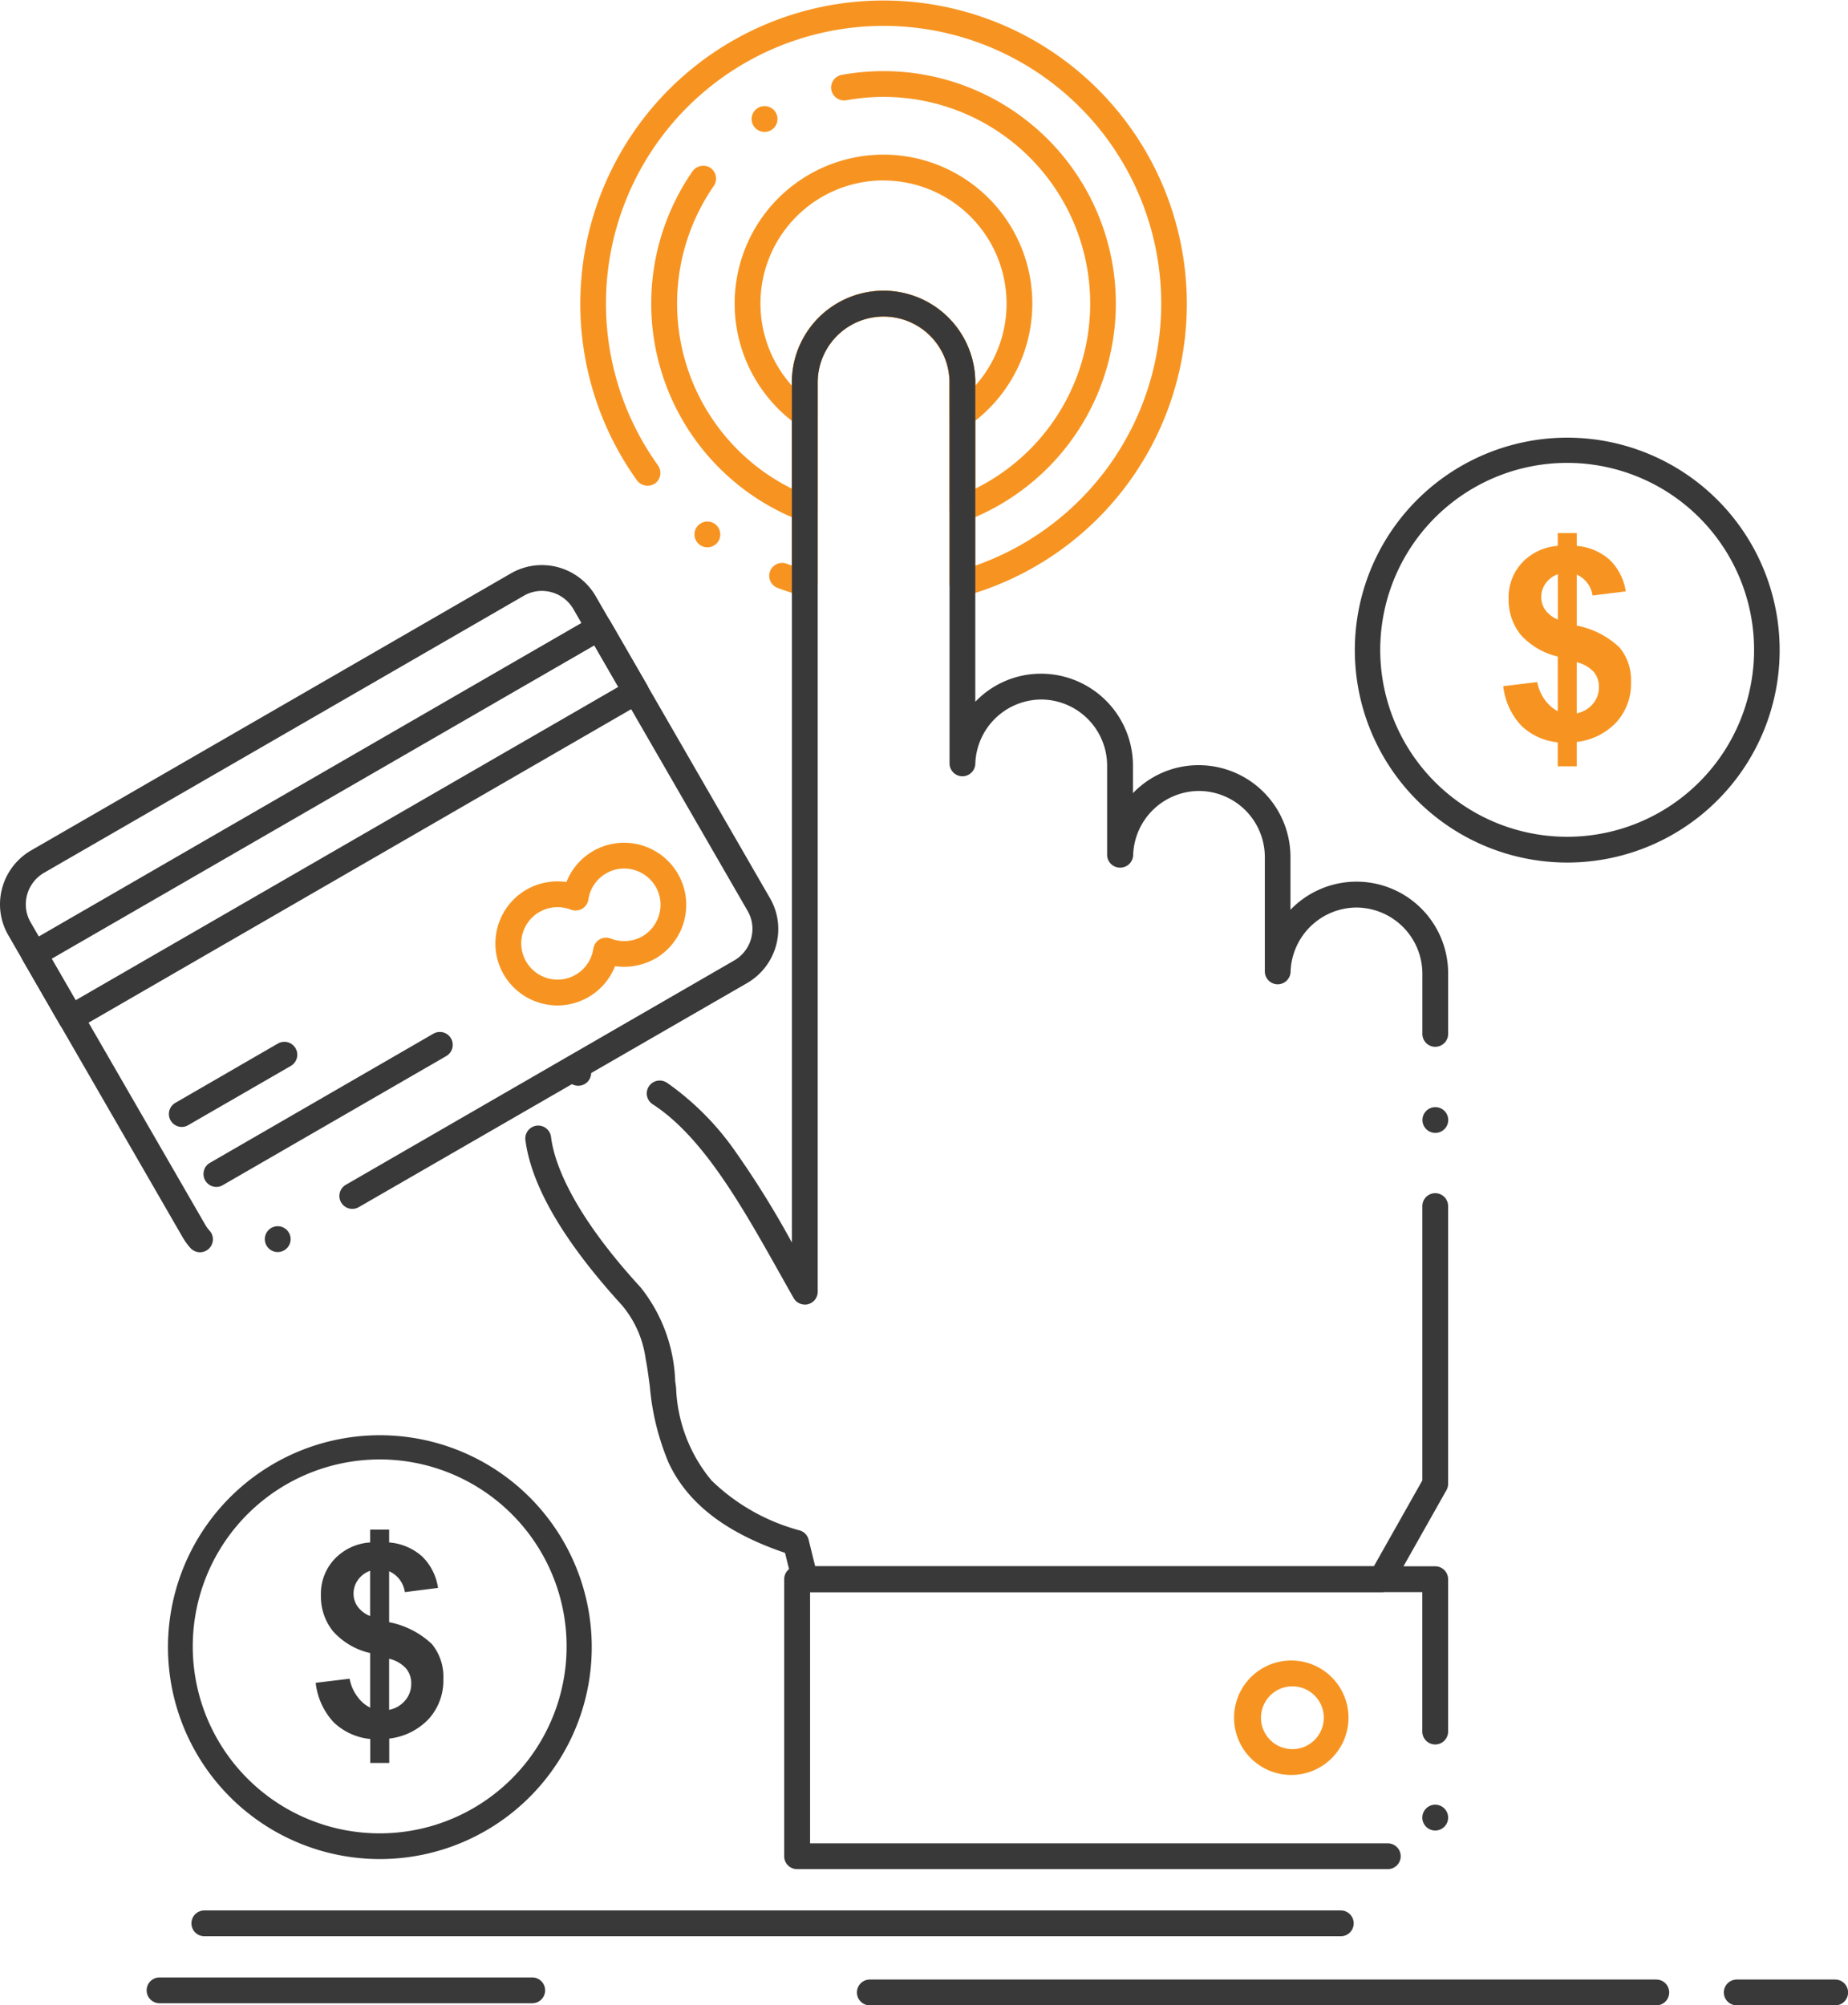
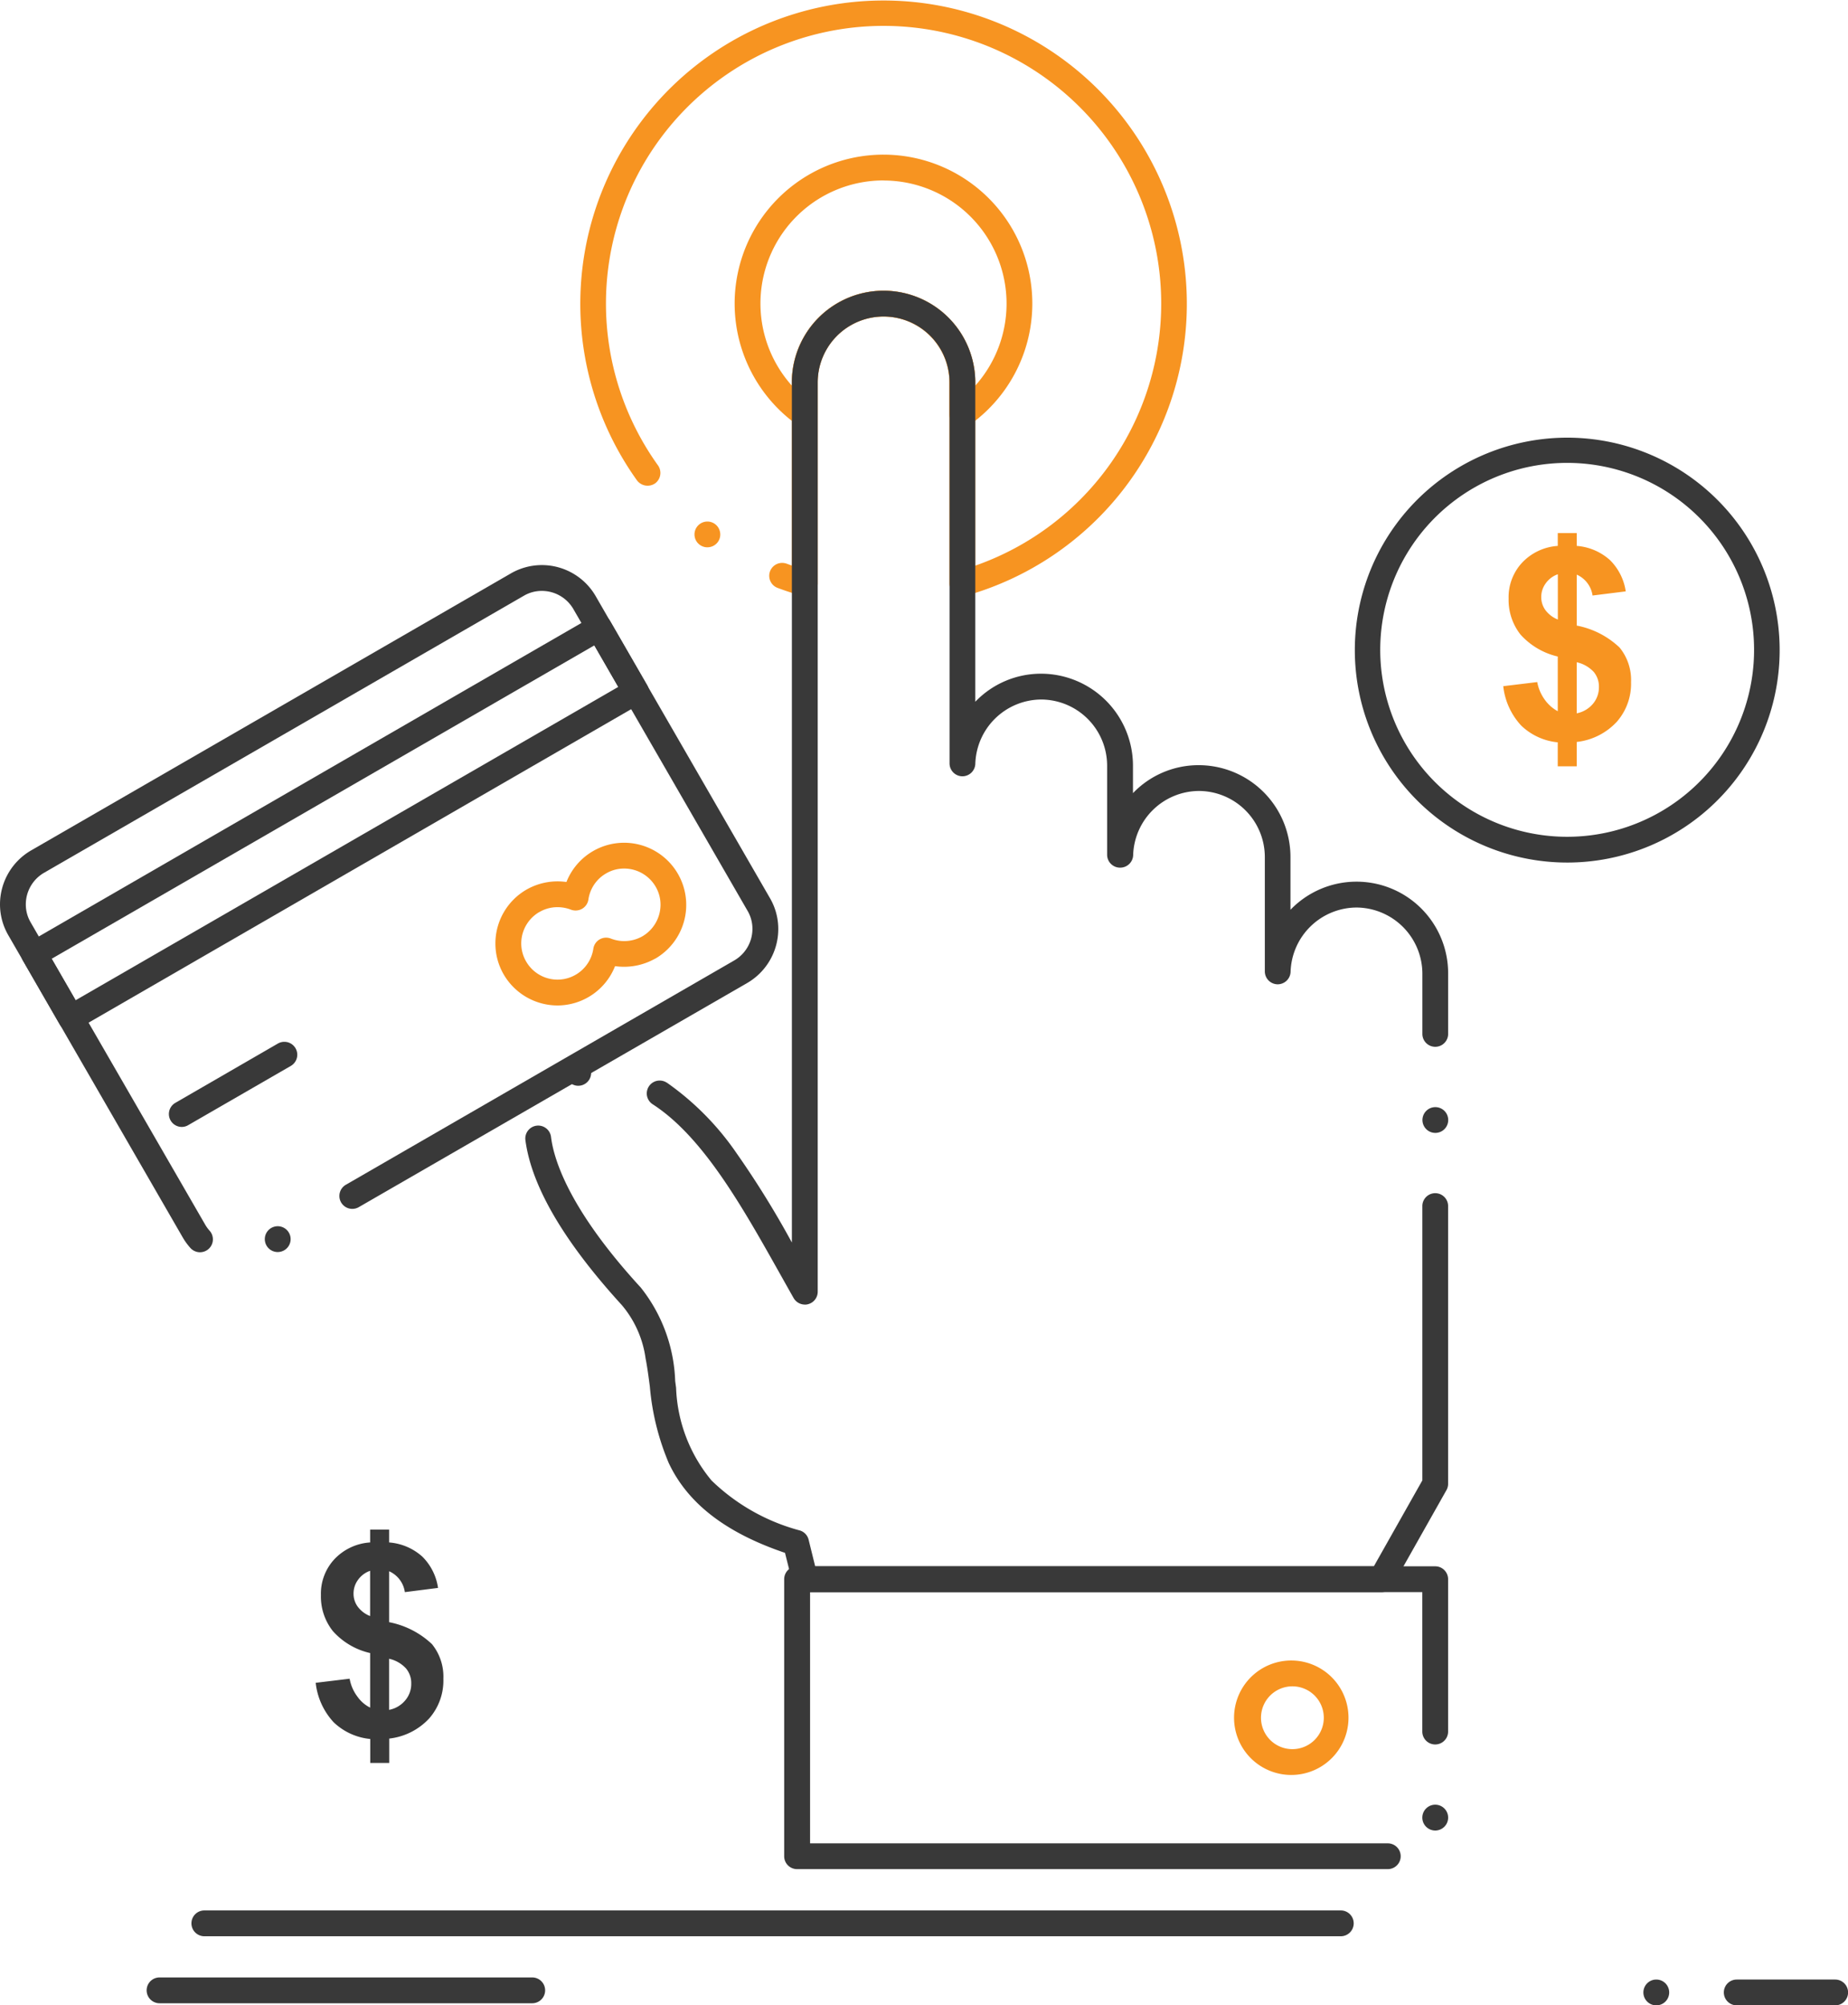
<svg xmlns="http://www.w3.org/2000/svg" width="73.733" height="80" viewBox="0 0 73.733 80">
  <g id="ppc_2352819" transform="translate(-7.079 -3.943)">
    <g id="Group_12539" data-name="Group 12539">
      <g id="Group_12538" data-name="Group 12538">
        <g id="Group_12537" data-name="Group 12537">
          <g id="Group_12524" data-name="Group 12524">
            <path id="Path_18779" data-name="Path 18779" d="M39.187,20.986a.515.515,0,0,1-.3-.094,5.94,5.94,0,0,1,3.444-10.78h0a5.94,5.94,0,0,1,3.44,10.78.519.519,0,0,1-.534.038.512.512,0,0,1-.278-.457V19.2a2.63,2.63,0,1,0-5.26,0v1.275a.512.512,0,0,1-.513.513Zm3.145-9.845a4.91,4.91,0,0,0-3.66,8.185V19.2a3.659,3.659,0,1,1,7.318,0v.129a4.912,4.912,0,0,0-3.658-8.185Z" fill="#f79421" />
          </g>
          <g id="Group_12523" data-name="Group 12523">
-             <path id="Path_18778" data-name="Path 18778" d="M45.473,24.74a.5.5,0,0,1-.29-.091.511.511,0,0,1-.223-.424V19.2a2.629,2.629,0,1,0-5.258,0v5.028a.517.517,0,0,1-.7.481,9.276,9.276,0,0,1-4.29-13.936.528.528,0,0,1,.716-.13.517.517,0,0,1,.13.718A8.245,8.245,0,0,0,38.67,23.435V19.2a3.66,3.66,0,0,1,7.32,0v4.238A8.242,8.242,0,0,0,42.332,7.809a8.391,8.391,0,0,0-1.483.134.52.52,0,0,1-.6-.415.527.527,0,0,1-.009-.091.517.517,0,0,1,.424-.508,9.493,9.493,0,0,1,1.667-.149,9.273,9.273,0,0,1,3.327,17.927A.521.521,0,0,1,45.473,24.74ZM37.587,9.206a.515.515,0,0,1-.282-.948.522.522,0,0,1,.28-.082.515.515,0,1,1,0,1.03Z" fill="#f79421" />
-           </g>
+             </g>
          <g id="Group_12525" data-name="Group 12525">
            <path id="Path_18780" data-name="Path 18780" d="M39.187,27.724a.488.488,0,0,1-.141-.019c-.312-.088-.627-.191-.934-.306a.515.515,0,0,1,.179-1,.539.539,0,0,1,.18.033l.2.072V19.2a3.659,3.659,0,1,1,7.318,0v7.309a11.077,11.077,0,1,0-12.657-4,.518.518,0,0,1-.117.719.529.529,0,0,1-.719-.118,12.1,12.1,0,1,1,13.117,4.6.519.519,0,0,1-.451-.086.511.511,0,0,1-.2-.41V19.2a2.629,2.629,0,1,0-5.258,0v8.012a.512.512,0,0,1-.515.515ZM35.3,25.777a.514.514,0,1,1,.512-.582.508.508,0,0,1-.1.381.514.514,0,0,1-.41.2Z" fill="#f79421" />
          </g>
          <g id="Group_12520" data-name="Group 12520">
            <path id="Path_18775" data-name="Path 18775" d="M62.192,67.458h-23a.513.513,0,0,1-.5-.395L38.4,65.891c-2.362-.8-3.88-1.971-4.638-3.581a9.995,9.995,0,0,1-.755-3.056c-.052-.393-.1-.764-.17-1.118a4.168,4.168,0,0,0-.948-2.129c-2.3-2.52-3.6-4.729-3.845-6.568a.515.515,0,1,1,1.021-.134c.113.912.731,2.9,3.583,6.006a6.336,6.336,0,0,1,1.37,3.725l.036.27a6.12,6.12,0,0,0,1.416,3.7A8.033,8.033,0,0,0,39,65a.514.514,0,0,1,.343.371l.261,1.057h22.29L63.829,63V52.057a.514.514,0,1,1,1.028,0V63.136a.51.51,0,0,1-.067.254L62.64,67.2A.514.514,0,0,1,62.192,67.458Zm-23-11.472a.516.516,0,0,1-.448-.259c-.175-.307-.352-.625-.525-.932-1.516-2.7-3.085-5.5-5.1-6.8a.518.518,0,0,1-.235-.436.527.527,0,0,1,.084-.276.515.515,0,0,1,.711-.151s0,0,0,0l.005,0,.01.007a11.083,11.083,0,0,1,2.767,2.8,36.969,36.969,0,0,1,2.213,3.572V19.2a3.659,3.659,0,1,1,7.318,0V31.938a3.63,3.63,0,0,1,2.628-1.119,3.671,3.671,0,0,1,3.663,3.658v1.107a3.622,3.622,0,0,1,2.626-1.116,3.664,3.664,0,0,1,3.658,3.658v2.111a3.656,3.656,0,0,1,6.291,2.542v2.41a.514.514,0,1,1-1.028,0V42.78A2.645,2.645,0,0,0,61.2,40.147h0a2.646,2.646,0,0,0-2.628,2.563.517.517,0,0,1-.513.5h-.007a.516.516,0,0,1-.508-.515v-4.57a2.639,2.639,0,0,0-2.63-2.628h0a2.641,2.641,0,0,0-2.623,2.547h0v.012a.517.517,0,0,1-.515.5H51.76a.515.515,0,0,1-.508-.515V34.477a2.641,2.641,0,0,0-2.633-2.628h0a2.646,2.646,0,0,0-2.626,2.563.517.517,0,0,1-.513.5h-.007a.516.516,0,0,1-.508-.515V19.2a2.63,2.63,0,1,0-5.26,0V55.471a.515.515,0,0,1-.383.5.493.493,0,0,1-.131.017Zm25.155-6.848a.514.514,0,1,1,.364-.151.515.515,0,0,1-.364.151Zm-34.2-1.88a.518.518,0,0,1-.5-.412.505.505,0,0,1,.076-.386.515.515,0,0,1,.324-.221h0a.522.522,0,0,1,.608.4.516.516,0,0,1-.4.608.537.537,0,0,1-.1.01Z" fill="#393939" />
          </g>
          <g id="Group_12521" data-name="Group 12521">
            <path id="Path_18776" data-name="Path 18776" d="M62.451,78.508H38.882a.513.513,0,0,1-.515-.515V66.943a.515.515,0,0,1,.515-.515H64.342a.511.511,0,0,1,.364.151.517.517,0,0,1,.151.364V73.02a.515.515,0,0,1-1.03,0V67.458H39.4V77.48H62.451a.514.514,0,0,1,0,1.028Zm1.892-1.54a.515.515,0,1,1,.515-.515.515.515,0,0,1-.515.515Z" fill="#393939" />
          </g>
          <g id="Group_12522" data-name="Group 12522">
            <path id="Path_18777" data-name="Path 18777" d="M58.647,74.751h0a2.283,2.283,0,1,1,0-4.565h0a2.283,2.283,0,0,1,0,4.565Zm0-3.535a1.253,1.253,0,1,0,1.25,1.255,1.253,1.253,0,0,0-1.25-1.255Z" fill="#f79421" />
          </g>
          <g id="Group_12526" data-name="Group 12526">
-             <path id="Path_18781" data-name="Path 18781" d="M22.218,78.107a8.454,8.454,0,1,1,3.306-.666A8.454,8.454,0,0,1,22.218,78.107Zm0-15.942A7.458,7.458,0,1,0,27.5,64.348a7.458,7.458,0,0,0-5.277-2.184Z" fill="#393939" />
-           </g>
+             </g>
          <path id="Path_18782" data-name="Path 18782" d="M22.605,72.154a1.105,1.105,0,0,0,.637-.372,1.01,1.01,0,0,0,.245-.679.911.911,0,0,0-.208-.6,1.294,1.294,0,0,0-.675-.387v2.037Zm-.758-5.547a.988.988,0,0,0-.484.362.915.915,0,0,0-.178.55.876.876,0,0,0,.161.511,1.117,1.117,0,0,0,.5.382v-1.8Zm0,5.463V69.888a2.825,2.825,0,0,1-1.488-.877,2.219,2.219,0,0,1-.476-1.433,2.021,2.021,0,0,1,.538-1.433,2.146,2.146,0,0,1,1.426-.669v-.511h.758v.511a2.236,2.236,0,0,1,1.324.565,2.2,2.2,0,0,1,.627,1.249l-1.324.168a1.075,1.075,0,0,0-.627-.833v2.032a3.428,3.428,0,0,1,1.711.878,2.063,2.063,0,0,1,.453,1.378A2.291,2.291,0,0,1,24.2,72.5a2.56,2.56,0,0,1-1.591.8v.972h-.758v-.956a2.446,2.446,0,0,1-1.457-.664,2.75,2.75,0,0,1-.719-1.577l1.354-.163a1.665,1.665,0,0,0,.314.719,1.361,1.361,0,0,0,.508.436Z" fill="#393939" />
          <g id="Group_12527" data-name="Group 12527">
            <path id="Path_18783" data-name="Path 18783" d="M69.608,38.353a8.475,8.475,0,1,1,3.3-.668A8.475,8.475,0,0,1,69.608,38.353Zm0-15.944a7.458,7.458,0,1,0,5.273,2.185,7.458,7.458,0,0,0-5.273-2.185Z" fill="#393939" />
          </g>
          <path id="Path_18784" data-name="Path 18784" d="M69.99,32.4a1.134,1.134,0,0,0,.639-.372,1.021,1.021,0,0,0,.245-.679.911.911,0,0,0-.206-.6,1.322,1.322,0,0,0-.679-.387V32.4Zm-.758-5.547a.988.988,0,0,0-.481.362.915.915,0,0,0-.178.55.878.878,0,0,0,.162.511,1.142,1.142,0,0,0,.5.382v-1.8Zm0,5.463V30.134a2.87,2.87,0,0,1-1.488-.878,2.232,2.232,0,0,1-.473-1.433,2.021,2.021,0,0,1,.538-1.433,2.151,2.151,0,0,1,1.423-.669v-.511h.758v.511a2.229,2.229,0,0,1,1.324.565,2.2,2.2,0,0,1,.63,1.249L70.62,27.7a1.079,1.079,0,0,0-.63-.833V28.9a3.408,3.408,0,0,1,1.71.877,2.049,2.049,0,0,1,.456,1.378,2.3,2.3,0,0,1-.573,1.587,2.567,2.567,0,0,1-1.594.8v.972h-.758v-.957a2.438,2.438,0,0,1-1.458-.669,2.748,2.748,0,0,1-.716-1.571l1.356-.164a1.723,1.723,0,0,0,.312.719A1.509,1.509,0,0,0,69.232,32.315Z" fill="#f79421" />
          <g id="Group_12528" data-name="Group 12528">
            <path id="Path_18785" data-name="Path 18785" d="M60.575,81.186H15.232a.515.515,0,1,1,0-1.03H60.575a.515.515,0,1,1,0,1.03Z" fill="#393939" />
          </g>
          <g id="Group_12529" data-name="Group 12529">
-             <path id="Path_18786" data-name="Path 18786" d="M73.163,83.943H41.784a.515.515,0,0,1,0-1.03H73.163a.515.515,0,0,1,0,1.03Z" fill="#393939" />
+             <path id="Path_18786" data-name="Path 18786" d="M73.163,83.943a.515.515,0,0,1,0-1.03H73.163a.515.515,0,0,1,0,1.03Z" fill="#393939" />
          </g>
          <g id="Group_12530" data-name="Group 12530">
            <path id="Path_18787" data-name="Path 18787" d="M80.3,83.943H76.373a.515.515,0,0,1,0-1.03H80.3a.515.515,0,0,1,0,1.03Z" fill="#393939" />
          </g>
          <g id="Group_12531" data-name="Group 12531">
            <path id="Path_18788" data-name="Path 18788" d="M28.314,83.859H13.445a.515.515,0,1,1,0-1.03H28.314a.515.515,0,1,1,0,1.03Z" fill="#393939" />
          </g>
          <g id="Group_12532" data-name="Group 12532">
            <path id="Path_18789" data-name="Path 18789" d="M15.06,53.9a.52.52,0,0,1-.381-.168,2.51,2.51,0,0,1-.312-.429L7.412,41.254a2.45,2.45,0,0,1-.333-1.233,2.489,2.489,0,0,1,1.236-2.149L27.464,26.817a2.47,2.47,0,0,1,1.233-.331H28.7a2.482,2.482,0,0,1,2.146,1.239L37.8,39.773A2.436,2.436,0,0,1,38.131,41,2.489,2.489,0,0,1,36.9,43.153L21.393,52.1a.515.515,0,1,1-.515-.893l15.5-8.951A1.454,1.454,0,0,0,37.1,41a1.41,1.41,0,0,0-.191-.716L29.955,28.239a1.455,1.455,0,0,0-1.257-.723,1.413,1.413,0,0,0-.719.194L8.83,38.765a1.457,1.457,0,0,0-.721,1.257,1.412,1.412,0,0,0,.194.718l6.956,12.046a1.484,1.484,0,0,0,.18.251h0a.515.515,0,0,1-.381.862Zm3.1-.009a.515.515,0,1,1,.257-.069.527.527,0,0,1-.257.069Z" fill="#393939" />
          </g>
          <g id="Group_12533" data-name="Group 12533">
            <path id="Path_18790" data-name="Path 18790" d="M9.908,45.065h0a.487.487,0,0,1-.134-.017.51.51,0,0,1-.314-.24L7.991,42.26a.515.515,0,0,1,.189-.7L30.724,28.537a.523.523,0,0,1,.39-.052.516.516,0,0,1,.314.24L32.9,31.275a.514.514,0,0,1-.189.7L10.164,45a.519.519,0,0,1-.256.069Zm-.767-2.874.954,1.655,21.652-12.5-.954-1.657Z" fill="#393939" />
          </g>
          <g id="Group_12534" data-name="Group 12534">
            <path id="Path_18791" data-name="Path 18791" d="M29.323,44.054h0a2.489,2.489,0,0,1-2.148-1.239,2.456,2.456,0,0,1-.33-1.233,2.481,2.481,0,0,1,1.234-2.146l0,0a2.5,2.5,0,0,1,1.6-.307,2.474,2.474,0,0,1,2.3-1.566h0a2.479,2.479,0,0,1,1.245,4.623l-.005,0a2.535,2.535,0,0,1-1.6.3A2.475,2.475,0,0,1,29.323,44.054ZM28.6,40.325v0a1.452,1.452,0,0,0-.724,1.255,1.429,1.429,0,0,0,.194.718,1.445,1.445,0,0,0,2.683-.512.515.515,0,0,1,.7-.4,1.453,1.453,0,0,0,.534.1,1.472,1.472,0,0,0,.728-.194h0a1.462,1.462,0,0,0,.718-1.255,1.415,1.415,0,0,0-.194-.721,1.455,1.455,0,0,0-1.257-.724,1.413,1.413,0,0,0-.719.194,1.437,1.437,0,0,0-.707,1.04.517.517,0,0,1-.251.371.525.525,0,0,1-.445.036,1.476,1.476,0,0,0-.536-.1,1.427,1.427,0,0,0-.724.194Z" fill="#f79421" />
          </g>
          <g id="Group_12535" data-name="Group 12535">
            <path id="Path_18792" data-name="Path 18792" d="M14.332,48.9h0a.515.515,0,0,1-.257-.961l4.092-2.366a.515.515,0,1,1,.515.893L14.59,48.828A.511.511,0,0,1,14.332,48.9Z" fill="#393939" />
          </g>
          <g id="Group_12536" data-name="Group 12536">
-             <path id="Path_18793" data-name="Path 18793" d="M15.716,51.293a.515.515,0,0,1-.5-.649.5.5,0,0,1,.239-.312l8.916-5.152a.525.525,0,0,1,.257-.069.515.515,0,0,1,.257.961l-8.916,5.15a.5.5,0,0,1-.256.07Z" fill="#393939" />
-           </g>
+             </g>
        </g>
      </g>
    </g>
  </g>
</svg>